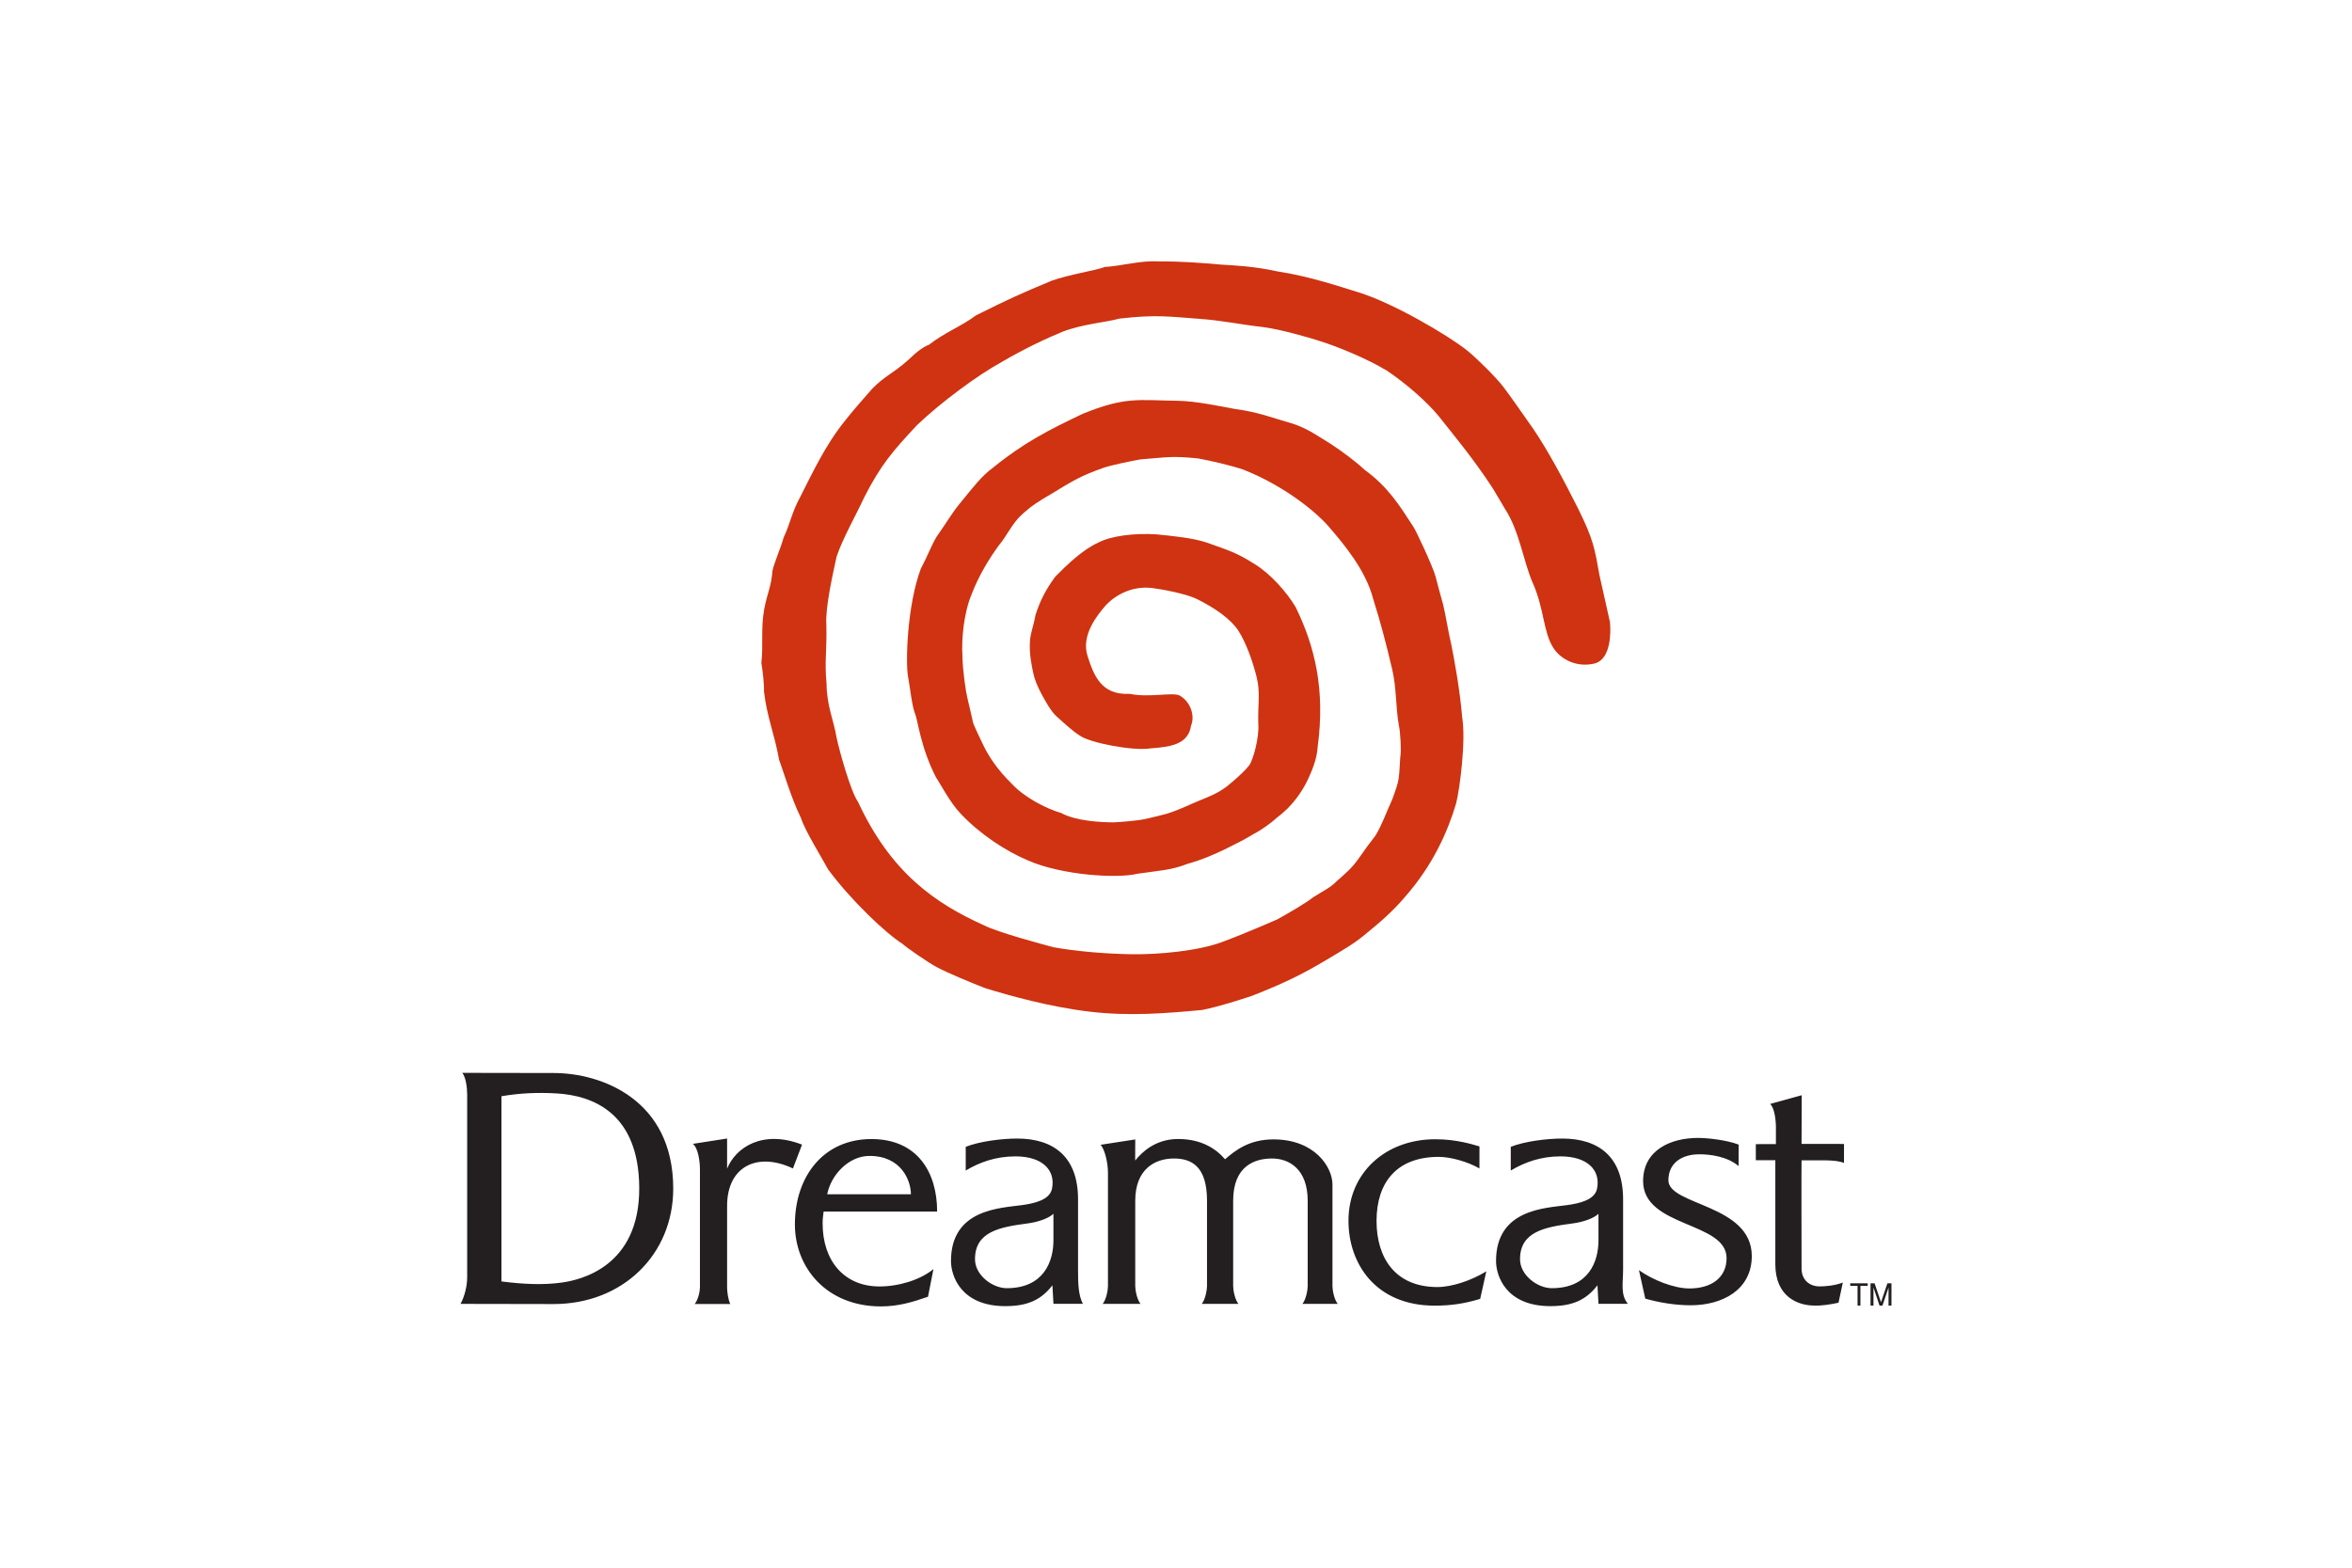
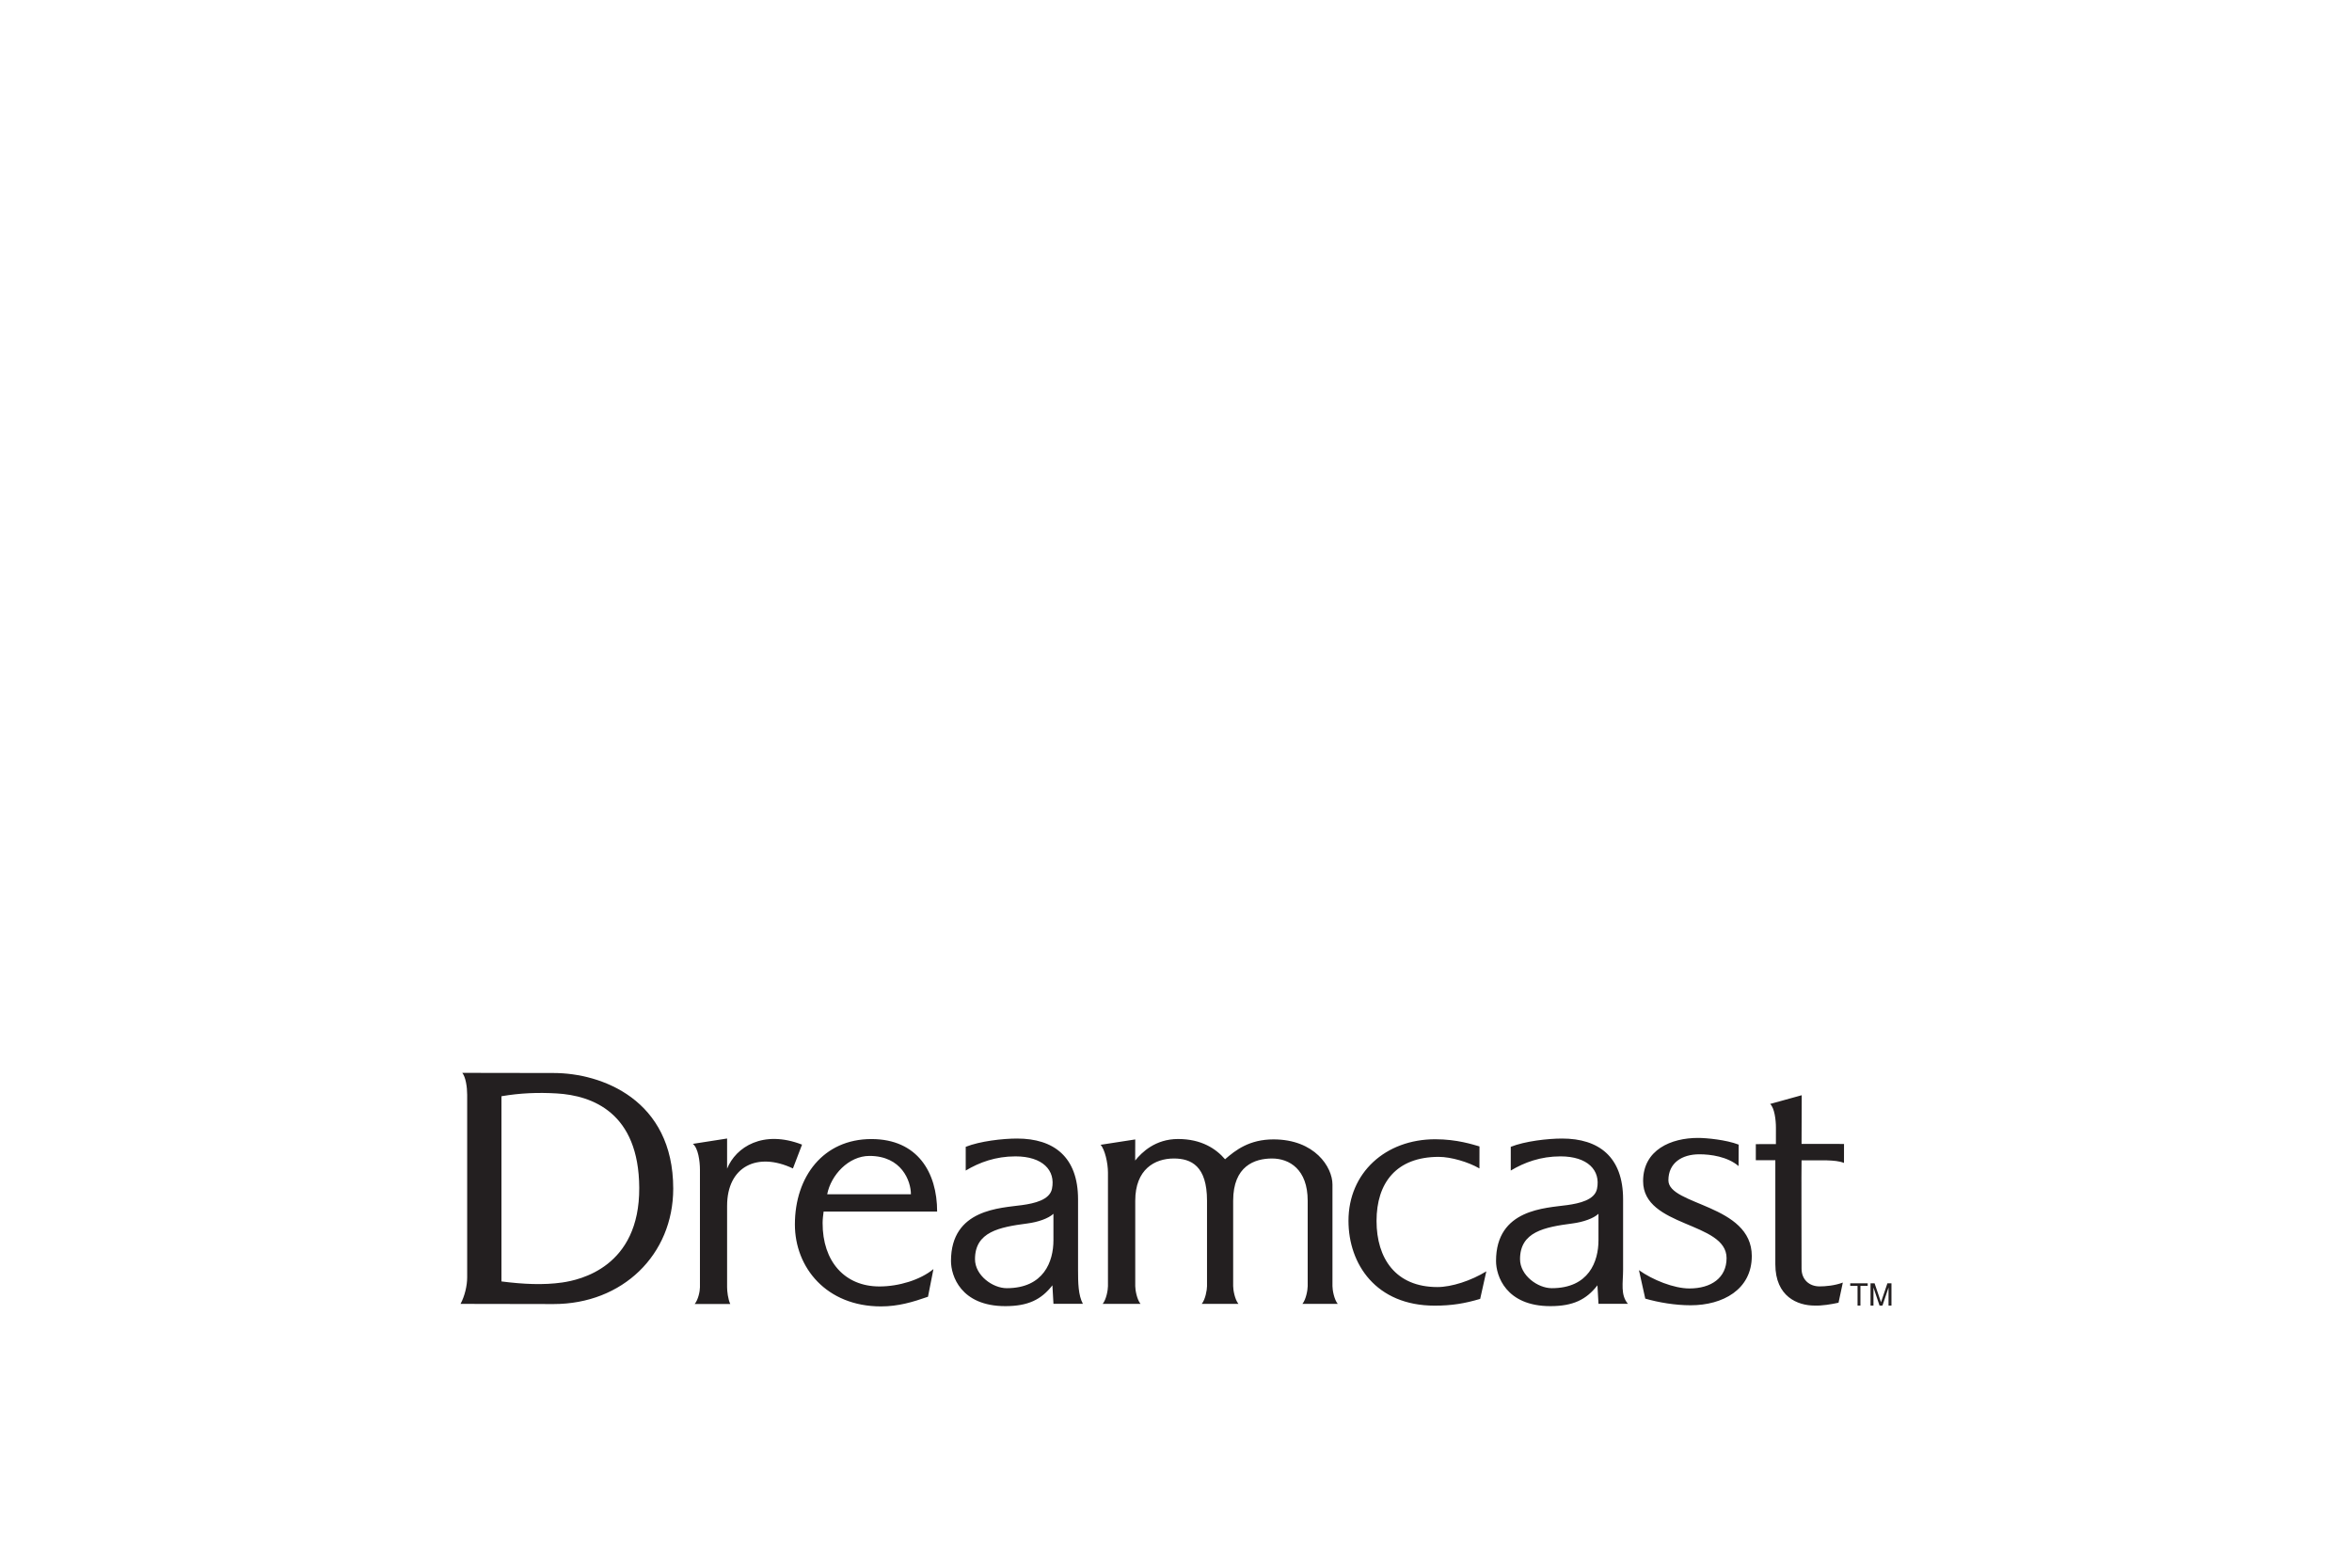
<svg xmlns="http://www.w3.org/2000/svg" width="1200" height="800" viewBox="0 0 1200 800" fill="none">
  <path d="M943.996 654.89H952.904V656.18H949.196V666.242H947.734V656.177H943.996V654.89ZM955.848 666.242H954.355V654.89H956.423L959.692 664.544L962.962 654.89H965.033V666.242H963.54V657.022L960.442 666.242H958.946L955.848 657.022V666.242ZM238.354 558.686C238.354 554.742 237.605 549.635 235.862 547.488C247.272 547.488 271.924 547.564 282.492 547.564C306.805 547.564 343.483 561.059 343.483 606.548C343.483 640.313 317.592 665.464 282.492 665.464C274.793 665.464 245.396 665.379 234.969 665.379C237.108 661.432 238.354 656.078 238.354 651.85V558.686ZM255.838 653.917C267.059 655.369 277.419 655.817 286.792 654.475C295.86 653.181 326.332 646.622 326.143 606.161C325.962 567.82 302.286 559.056 284.039 557.984C274.519 557.423 265.327 557.779 255.838 559.422V653.917ZM353.499 583.718L370.969 580.989V596.371C375.45 585.299 389.39 576.402 409.204 584.111L404.559 596.271C386.425 587.668 370.969 595.217 370.969 615.353V656.906C370.969 658.881 371.397 662.876 372.581 665.437H354.434C356.269 663.178 357.115 658.881 357.115 656.906V596.963C357.115 592.615 356.231 585.892 353.499 583.718ZM905.781 592.054V645.126C905.781 661.781 917.263 666.238 925.774 666.238C929.375 666.416 934.466 665.574 938.026 664.783L940.22 654.499C936.068 656.081 931.244 656.458 928.355 656.458C923.021 656.458 919.163 652.918 919.163 647.382C919.163 642.411 919.036 593.697 919.163 592.136H919.105C919.817 592.136 930.878 592.098 931.994 592.136C935.626 592.266 938.413 592.488 940.809 593.45L940.823 583.762L919.16 583.738L919.245 558.898L903.142 563.349C905.367 565.423 906.086 571.503 906.086 575.509L906.076 583.827C905.35 583.827 897.182 583.862 895.826 583.862V592.05L905.781 592.054ZM836.198 648.173C843.12 653.12 853.979 657.509 861.945 657.509C872.996 657.509 880.904 652.134 880.904 642.018C880.904 623.34 838.32 626.431 838.32 602.735C838.32 586.713 852.647 580.688 866.303 580.688C870.688 580.688 880.705 581.64 887.079 584.105L887.024 595.046C881.369 590.212 872.732 589.041 867.042 589.041C858.005 589.041 851.226 593.522 851.226 602.314C851.226 615.22 893.772 614.477 893.772 640.963C893.772 658.097 878.925 666.087 862.592 666.087C854.629 666.087 846.334 664.674 839.423 662.698L836.198 648.173ZM579.168 592.221C579.168 591.253 579.206 582.574 579.206 581.462L561.52 584.197C563.65 586.429 565.286 593.399 565.286 598.377V656.331C565.286 658.306 564.441 663.102 562.606 665.362H581.889C580.055 663.102 579.209 658.306 579.209 656.331V612.724C579.209 596.771 589.078 591.188 598.9 591.188C607.791 591.188 615.825 595.035 615.825 612.721V656.331C615.825 658.306 614.976 663.102 613.145 665.362H631.847C630.012 663.102 629.166 658.306 629.166 656.331V612.724C629.166 595.035 640.097 591.188 648.998 591.188C657.885 591.188 667.186 596.768 667.186 612.721V656.331C667.186 658.306 666.341 663.102 664.506 665.362H682.509C680.674 663.102 679.829 658.306 679.829 656.331V604.446C679.829 595.604 670.811 581.438 649.737 581.438C637.482 581.438 630.405 586.888 625.031 591.581C620.461 586.248 613.018 581.243 601.064 581.243C589.407 581.243 582.53 588.069 579.168 592.221ZM537.464 619.406C534.941 621.779 529.656 623.624 524.199 624.336C509.865 626.219 497.449 628.602 497.449 642.565C497.449 650.847 506.473 657.368 513.627 657.368C532.572 657.368 537.468 643.702 537.468 632.932L537.464 619.406ZM492.714 585.234C499.944 582.335 511.615 581.007 518.927 581.007C537.612 581.007 550.025 590.342 550.025 612.015V647.961C550.025 654.626 550.124 660.928 552.5 665.358H537.478L536.941 655.903C531.251 663.243 524.459 666.529 512.922 666.529C490.167 666.529 485.196 650.98 485.196 643.504C485.196 616.835 510.577 616.524 521.597 614.953C527.694 614.09 535.544 612.368 536.721 606.651C538.669 597.192 531.905 590.102 518.092 590.102C507.955 590.102 499.65 593.183 492.714 597.336V585.234ZM815.548 619.406C813.025 621.779 807.736 623.624 802.279 624.336C787.949 626.219 775.529 628.602 775.529 642.565C775.529 650.847 784.553 657.368 791.708 657.368C810.653 657.368 815.548 643.702 815.548 632.932V619.406ZM770.798 585.234C778.028 582.335 789.698 581.007 797.01 581.007C815.695 581.007 828.108 590.342 828.108 612.015V647.961C828.108 654.626 826.657 660.795 830.58 665.358H815.558L815.021 655.903C809.331 663.243 802.539 666.529 791.006 666.529C768.254 666.529 763.28 650.98 763.28 643.504C763.28 616.835 788.661 616.524 799.681 614.953C805.781 614.09 813.631 612.368 814.805 606.651C816.75 597.192 809.988 590.102 796.175 590.102C786.039 590.102 777.733 593.183 770.798 597.336V585.234ZM754.811 596.261C749.172 592.971 740.278 590.359 734.075 590.359C712.299 590.359 702.317 603.755 702.317 623.045C702.317 642.158 712.07 656.79 733.373 656.79C740.676 656.79 750.617 653.513 758.33 648.772L755.191 662.832C747.341 665.167 740.723 666.279 731.963 666.279C702.026 666.279 687.997 645.051 687.997 622.96C687.997 598.538 706.818 581.366 732.288 581.366C743.421 581.366 751.552 584.101 754.835 585.029L754.811 596.261ZM419.704 624.069C419.714 622.049 419.981 620.125 420.211 618.263H478.131C478.131 598.349 468.175 581.267 444.582 581.267C420.094 581.267 405.559 600.417 405.559 624.843C405.559 646.934 421.744 666.666 449.463 666.666C458.227 666.666 465.557 664.506 473.465 661.736L476.248 647.618C469.483 653.188 458.545 656.485 448.679 656.485C430.936 656.481 419.622 643.644 419.704 624.069ZM422.042 609.431C423.922 599.739 432.884 589.873 443.613 589.873C460.007 589.873 464.752 602.666 464.752 609.434C464.749 609.431 422.042 609.458 422.042 609.431Z" fill="#231F20" />
-   <path d="M652.145 138.568C668.242 140.985 684.681 146.606 693.253 149.228C710.524 154.507 738.561 170.915 748.461 178.786C753.145 182.507 762.994 192.253 766.807 197.159C770.522 201.938 777.618 212.29 782.147 218.668C789.354 229.195 797.84 244.874 805.039 259.303C813.081 275.424 813.632 280.094 816.063 293.571L821.379 317.329C821.879 321.438 822.293 336.507 813.447 338.619C804.605 340.732 796.43 336.651 792.575 330.687C787.241 322.434 787.977 310.719 781.945 297.31C777.242 286.471 775.184 270.72 767.673 259.392L761.782 249.43C751.358 233.382 740.492 220.64 734.011 212.335C728.305 205.351 717.648 195.865 707.545 189.114C698.203 183.448 683.099 176.989 672.206 173.661C668.735 172.531 653.877 168.163 644.644 166.934C632.115 165.527 623.871 163.545 611.965 162.706C597.265 161.669 590.213 160.361 571.145 162.59C563.921 164.548 552.477 165.325 542.176 169.265C533.857 172.655 522.286 178.139 510.951 184.797C498.754 191.486 480.237 205.166 467.957 216.847C455.582 230.071 449.393 237.168 440.858 253.932C437.079 262.227 429.77 275.054 426.822 284.116C424.809 293.311 420.968 310.462 421.615 318.791C421.906 333.714 420.602 336.788 421.721 348.985C421.763 359.968 425.367 367.581 426.867 376.564C428.151 382.771 434.104 404.245 437.787 409.23C454.531 445.305 477.005 460.929 502.051 472.199C509.11 475.794 531.201 481.706 537.592 483.4C548.489 485.365 562.829 486.677 576.632 486.944C591.154 487.228 611.171 485.259 623.317 480.788C636.462 475.955 651.662 469.081 651.488 469.276C657.588 465.914 666.896 460.426 669.796 458.013C675.4 454.418 678.775 453.032 682.096 449.574C686.885 445.384 689.785 442.967 693.414 437.777C696.084 433.905 698.87 430.114 701.767 426.408C705.128 420.897 707.059 415.094 710.342 407.912C714.269 397.289 713.659 397.799 714.406 386.516C715.111 383.246 714.33 372.257 713.738 370.392C711.968 360.252 712.595 351.306 710.274 341.461C707.138 328.14 704.533 318.172 700.531 305.392C696.768 291.004 685.718 277.673 677.423 268.153C672.285 262.251 656.342 248.311 634.224 239.602C627.996 237.51 617.802 235.134 611.328 233.953C597.508 232.509 595.259 233.436 582.027 234.405C577.474 235.199 566.903 237.36 563.018 238.726C551.652 242.717 547.472 245.254 535.853 252.371C530.444 255.51 526.367 257.913 520.838 263.096C516.425 267.181 513.273 274.12 509.699 278.194C504.803 284.855 499.353 293.742 495.697 303.328C491.733 312.862 490.456 326.285 491.058 334.922C491.058 341.505 492.849 353.556 493.561 356.192C494.269 358.828 496.05 367.009 496.436 368.653C496.823 370.296 501.079 378.954 501.664 380.206C504.064 385.314 508.658 392.654 516.398 400.148C522.108 406.385 533.149 412.506 541.413 414.878C548.824 418.945 561.323 419.637 568.238 419.651C571.641 419.445 580.333 418.911 584.869 417.822C594.067 415.614 595.765 415.556 605.245 411.438C613.752 407.494 619.524 406.073 625.449 401.695C625.449 401.695 633.583 395.321 637.281 390.658C639.232 388.193 642.577 376.468 641.981 369.204C641.704 359.259 643.152 353.617 641.122 345.435C639.092 337.253 635.627 327.771 631.872 321.927C628.068 316.005 619.89 310.24 610.582 305.649C605.371 303.075 593.023 300.685 587.786 300.069C577.834 298.888 569.512 303.403 564.459 308.569C560.077 313.577 551.416 323.981 554.866 334.737C557.989 344.47 561.758 354.839 576.355 354.069C586.372 356.154 597.96 353.128 601.818 354.904C607.545 358.157 609.746 365.339 607.665 370.344C606.214 380.005 596.964 381.162 587.091 381.898C578.258 383.377 555.825 379.053 550.895 375.359C547.588 373.394 542.525 368.673 538.958 365.486C536.394 363.192 533.491 358.078 531.509 354.405C529.075 349.893 527.846 346.572 527.219 343.631C526.476 340.139 524.946 333.474 525.525 326.809C525.915 322.314 527.12 320.4 528.318 313.827C530.704 306.375 533.669 300.702 538.438 294.239C544.651 287.933 552.542 280.426 560.245 276.937C567.037 273.349 578.936 272.028 589.703 272.658C598.436 273.493 608.767 274.558 615.597 276.848C627.288 281.025 630.629 281.857 640.225 287.906C648.335 292.928 656.493 302.161 661.046 309.808C670.73 329.626 676.286 351.673 672.247 381.35C671.915 386.365 670.354 391.264 667.228 397.902C664.342 404.03 659.279 411.482 651.683 417.093C648.622 419.924 643.799 423.409 639.872 425.446C634.299 428.832 630.55 430.592 624.731 433.515C619.623 435.911 613.67 438.66 605.905 440.817C597.491 444.145 591.034 444.282 580.453 445.86C570.035 448.472 541.536 446.606 524.559 439.116C512.971 434.248 499.969 425.659 490.086 415.186C484.595 409.435 479.224 398.994 477.646 396.858C469.786 381.747 468.245 367.533 466.985 364.548C465.274 360.491 464.421 351.395 463.274 345.172C461.98 338.195 462.781 308.935 469.827 290.155C473.798 282.678 476.122 276.013 478.809 272.511C483.64 265.64 485.975 261.347 490.083 256.476C496.276 248.965 500.784 242.837 506.816 238.517C522.187 226.018 535.028 219.425 552.395 211.174C573.976 202.386 580.456 204.204 600.88 204.53C610.068 204.608 623.44 207.498 630.013 208.696C642.221 210.322 649.214 213.263 657.472 215.566C666.301 218.031 671.405 221.965 678.649 226.343C684.612 230.194 691.63 235.47 696.265 239.753C708.124 248.448 713.844 257.588 721.112 268.814C722.43 270.696 731.06 289.09 732.437 294.211C733.073 296.776 735.028 304.139 736.281 308.442C737.893 315.269 738.674 321.314 740.471 329.017C742.08 336.952 744.819 351.936 746.007 365.941C748.003 377.954 744.805 402.475 742.919 410C738.718 424.036 731.372 441.17 716.864 457.667C710.702 464.972 704.149 470.635 696.58 476.78C690.791 481.607 685.824 484.421 676.882 489.761C664.736 497.008 655.493 501.637 638.469 508.292C631.536 510.517 622.803 513.444 613.389 515.392C595.153 517.076 576.413 518.692 555.959 516.261C535.5 513.827 515.008 508.062 502.903 504.345C496.224 501.839 483.284 496.413 477.858 493.493C474.328 491.699 462.494 483.606 460.484 481.658C452.374 476.639 434.224 459.57 422.505 443.659C419.938 438.743 410.705 423.991 408.702 417.528C403.379 406.597 399.668 393.376 397.487 387.728C395.187 374.544 391.301 366.054 389.785 352.82C389.959 349.704 389.158 342.375 388.453 338.318C389.484 329.26 388.107 320.722 389.905 310.863C391.483 302.541 393.574 299.066 394.071 291.545C394.557 288.327 398.699 278.649 399.802 274.342C403.143 267.249 403.975 261.402 408.336 253.48C414.621 241.129 421.191 226.915 431.286 214.505C434.169 210.657 442.344 201.425 445.13 198.224C451.717 191.641 455.582 190.6 463.052 183.993C463.829 183.503 468.762 177.879 473.928 175.944C482.49 169.33 489.888 166.903 498.035 160.888C514.365 152.754 520.318 150.009 536.527 143.265C545.894 139.924 558.957 138.075 563.661 136.247C572.61 135.696 581.692 132.841 591.106 133.406C601.674 133.31 612.324 134.063 622.944 135.028C630.129 135.47 639.472 135.816 652.145 138.568Z" fill="#CF3311" />
</svg>